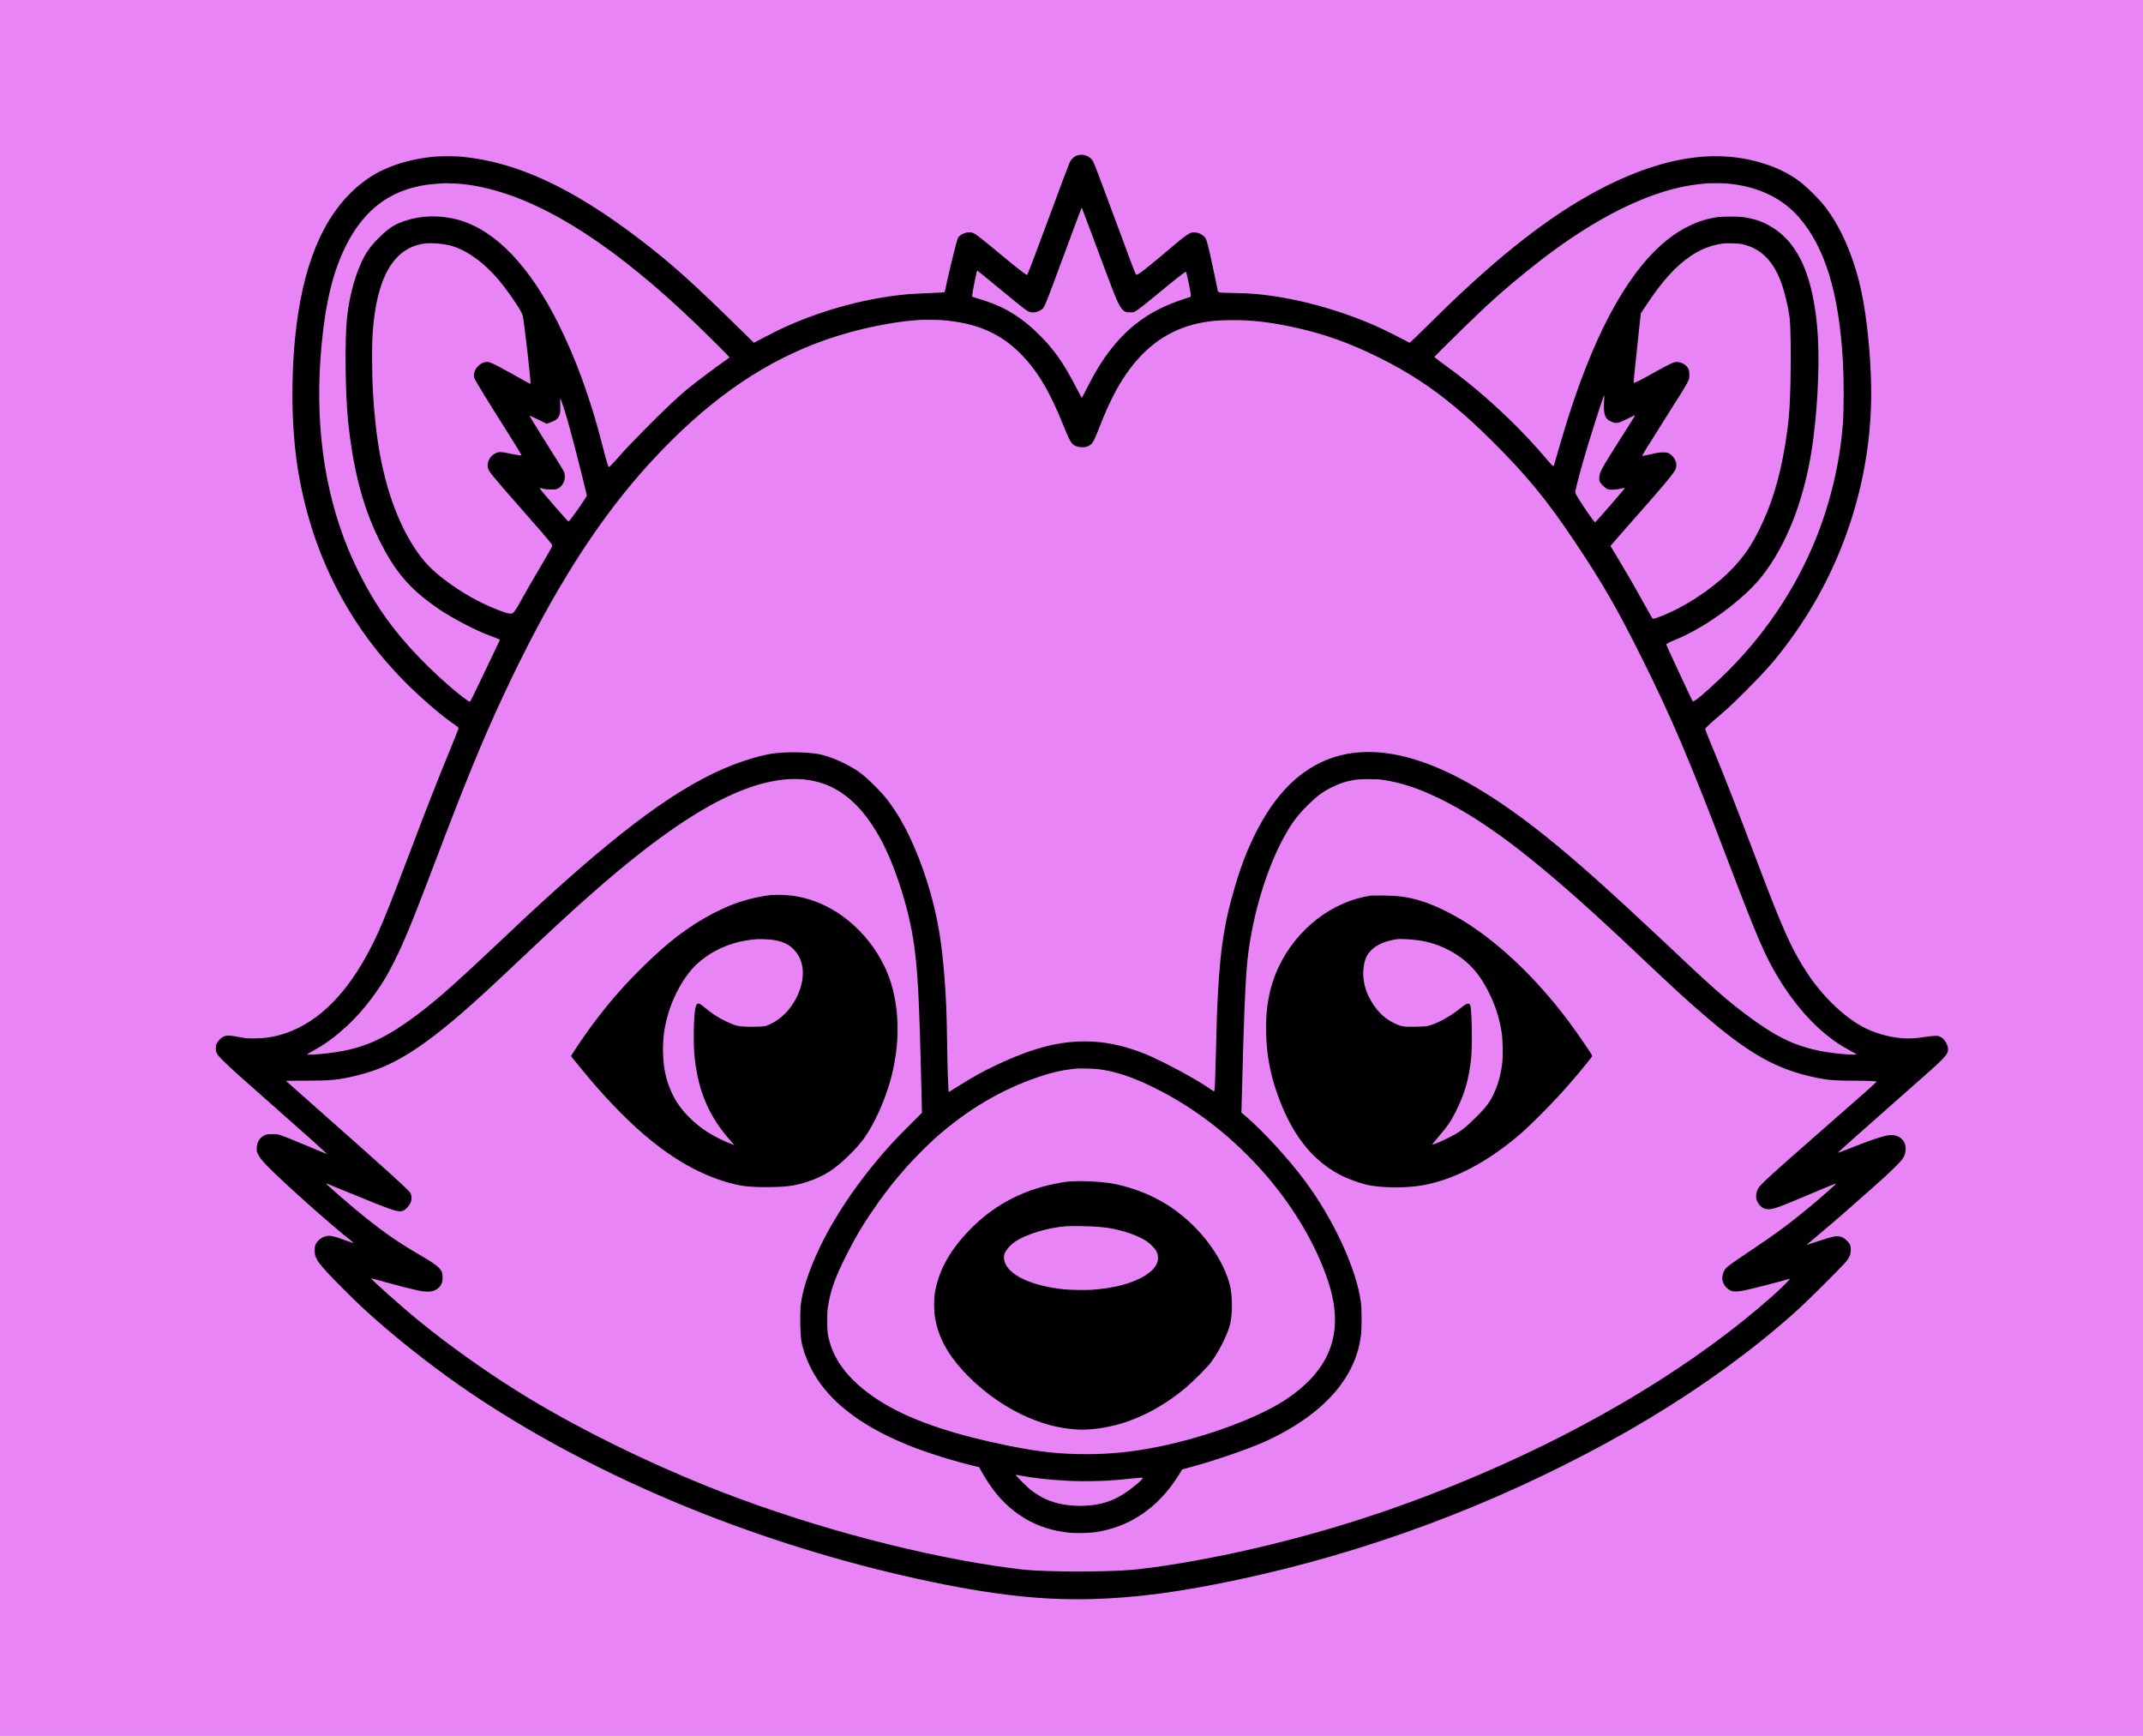
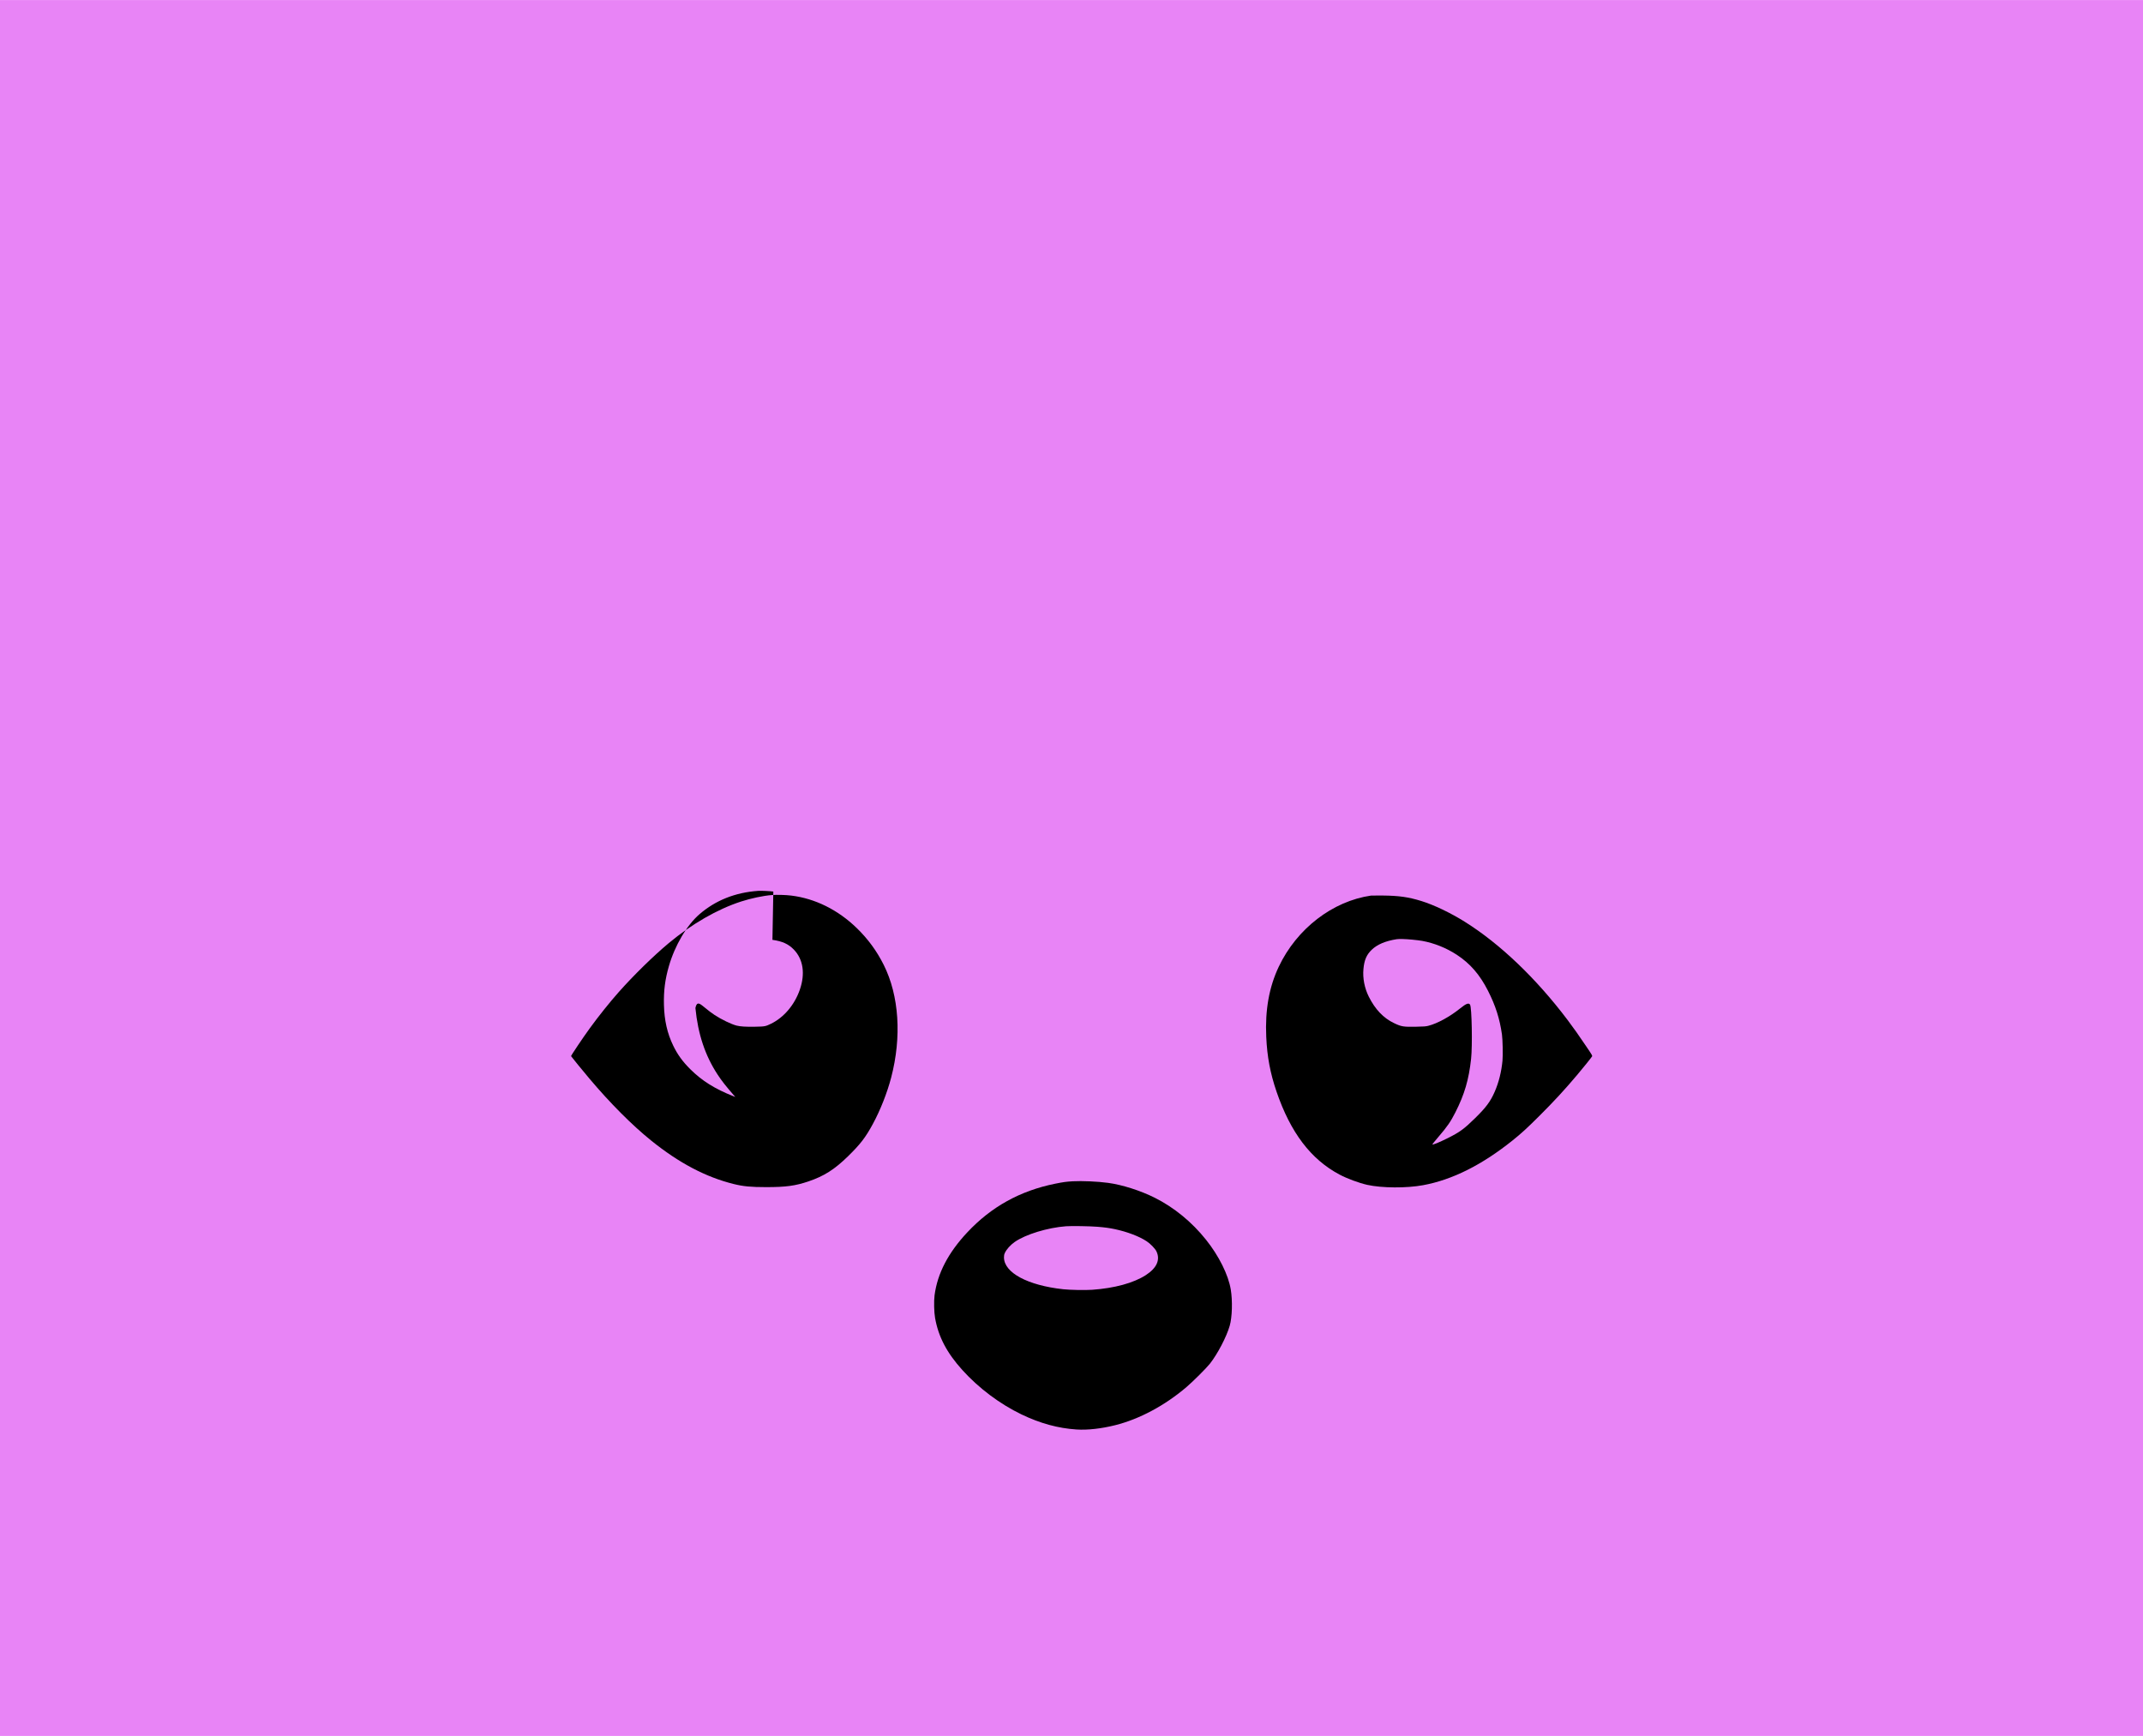
<svg xmlns="http://www.w3.org/2000/svg" version="1.1" width="6305pt" height="5107pt" viewBox="0,0,256,207.344">
  <g fill="#e884f6" fill-rule="nonzero" stroke="none" stroke-width="1" stroke-linecap="butt" stroke-linejoin="miter" stroke-miterlimit="10" stroke-dasharray="" stroke-dashoffset="0" font-family="none" font-weight="none" font-size="none" text-anchor="none" style="mix-blend-mode: normal">
    <path d="M0,207.344v-207.344h256v207.344z" id="bgRectangle" />
  </g>
  <g fill="#000000" fill-rule="nonzero" stroke="none" stroke-width="1" stroke-linecap="butt" stroke-linejoin="miter" stroke-miterlimit="10" stroke-dasharray="" stroke-dashoffset="0" font-family="none" font-weight="none" font-size="none" text-anchor="none" style="mix-blend-mode: normal">
    <g transform="translate(0.926,-6.137) scale(0.041,0.041)">
      <g transform="translate(0,5107) scale(0.1,-0.1)">
-         <path d="M31200,45056c-30,-7 -73,-22 -95,-33c-54,-29 -130,-106 -154,-159c-39,-82 -307,-794 -661,-1754c-346,-939 -574,-1535 -590,-1545c-18,-11 -286,196 -755,585c-727,603 -775,639 -886,654c-108,16 -263,-37 -337,-114c-37,-38 -44,-56 -81,-189c-83,-299 -282,-1137 -337,-1418c-3,-16 -13,-24 -37,-28c-17,-3 -214,-12 -437,-20c-223,-9 -484,-22 -580,-30c-1154,-99 -2429,-433 -3538,-929c-216,-96 -446,-210 -755,-373l-217,-115l-375,368c-1398,1376 -2034,1946 -2950,2646c-1973,1508 -3596,2259 -5205,2409c-172,16 -606,16 -775,0c-569,-54 -1047,-177 -1505,-389c-309,-142 -636,-372 -909,-637c-976,-949 -1528,-2479 -1685,-4675c-53,-735 -55,-1644 -5,-2320c42,-582 104,-1050 205,-1550c446,-2221 1477,-4165 3044,-5740c430,-432 1022,-946 1367,-1185c175,-122 193,-139 183,-173c-13,-47 -112,-293 -280,-702c-337,-820 -656,-1633 -1093,-2790c-766,-2027 -961,-2493 -1303,-3116c-689,-1255 -1538,-2035 -2514,-2309c-245,-68 -430,-95 -695,-102c-236,-6 -305,0 -528,43c-333,65 -422,51 -552,-87c-83,-89 -109,-153 -103,-260c7,-124 34,-167 217,-350c203,-202 466,-439 1511,-1359c985,-868 1545,-1372 1509,-1358c-8,3 -194,81 -414,173c-548,230 -812,337 -930,376c-95,32 -107,33 -245,33c-128,0 -152,-2 -203,-23c-78,-31 -135,-76 -179,-141c-53,-80 -73,-148 -73,-255c0,-82 3,-96 36,-165c55,-115 139,-217 356,-431c540,-535 1805,-1658 2323,-2063c63,-49 110,-91 103,-93c-6,-2 -80,21 -164,52c-431,159 -530,179 -668,136c-118,-37 -220,-123 -269,-229c-25,-52 -27,-68 -27,-177c0,-109 3,-126 29,-190c54,-130 119,-216 367,-485c171,-185 679,-694 919,-920c690,-649 1605,-1398 2510,-2056c1903,-1383 4243,-2670 6755,-3717c2095,-872 4335,-1591 6546,-2101c2282,-526 3937,-733 5512,-688c1313,38 2576,206 4276,568c3731,795 7365,2146 10761,4002c1624,887 3145,1892 4460,2946c419,336 856,710 1165,997c275,255 1118,1095 1269,1264c153,171 194,270 184,444c-6,98 -29,141 -125,232c-87,82 -146,110 -239,117c-105,7 -199,-16 -570,-139c-182,-60 -335,-109 -340,-109c-12,0 22,30 336,293c497,417 786,667 1555,1351c387,344 471,422 643,591c256,250 311,330 334,489c28,194 -47,349 -207,426c-115,56 -232,61 -400,19c-197,-49 -516,-161 -915,-321c-253,-101 -432,-169 -441,-166c-13,5 401,376 1776,1588c446,393 875,773 955,845c293,263 400,376 450,474c44,88 23,212 -59,338c-47,73 -99,117 -171,144c-48,19 -69,20 -160,15c-58,-3 -190,-20 -295,-36c-230,-38 -462,-48 -652,-31c-406,38 -837,168 -1158,348c-563,317 -1160,901 -1589,1555c-451,688 -704,1251 -1436,3188c-610,1614 -1019,2658 -1394,3557c-114,274 -145,356 -137,370c16,30 176,180 346,323c279,235 450,394 841,785c589,588 870,910 1274,1460c1609,2193 2450,4881 2369,7570c-32,1068 -160,2138 -345,2880c-214,855 -573,1646 -993,2185c-175,226 -463,515 -701,706c-348,278 -805,492 -1345,629c-1277,324 -2697,86 -4315,-721c-1405,-702 -2850,-1788 -4575,-3440c-127,-122 -439,-427 -693,-678c-254,-251 -466,-456 -473,-456c-6,0 -88,41 -182,92c-238,126 -612,310 -797,392c-1067,470 -2251,798 -3305,915c-305,34 -446,42 -845,50c-320,6 -391,10 -422,24c-21,9 -38,18 -38,19c0,14 -189,911 -226,1071c-78,340 -112,458 -143,497c-75,94 -200,153 -327,154c-60,0 -80,-4 -135,-31c-85,-43 -228,-152 -494,-378c-742,-631 -997,-831 -1049,-823c-24,4 -43,50 -367,927c-611,1651 -845,2273 -889,2361c-51,100 -157,177 -280,200c-64,12 -80,12 -150,-4zM13007,44230c353,-16 638,-61 1032,-161c1743,-442 3707,-1722 5981,-3899c329,-315 1011,-993 1010,-1005c-1,-5 -69,-57 -153,-115c-210,-145 -781,-574 -1022,-767c-308,-247 -704,-621 -1330,-1254c-380,-385 -544,-559 -750,-794c-154,-176 -241,-265 -261,-265c-20,0 -58,128 -194,655c-344,1339 -765,2495 -1286,3537c-835,1669 -1823,2698 -2885,3003c-67,20 -181,46 -253,59c-521,96 -1043,44 -1499,-149c-197,-84 -384,-223 -614,-458c-241,-246 -367,-432 -503,-740c-189,-425 -331,-982 -394,-1547c-69,-616 -53,-2218 30,-3020c145,-1399 421,-2468 885,-3420c471,-966 916,-1486 1764,-2062c408,-277 1094,-633 1510,-783c72,-25 160,-60 197,-77l67,-30l-19,-47c-10,-25 -83,-179 -162,-341c-80,-162 -238,-493 -352,-735c-224,-476 -325,-677 -342,-682c-32,-10 -318,209 -620,474c-834,731 -1503,1472 -1987,2201c-343,516 -685,1161 -934,1762c-724,1749 -988,3773 -778,5975c121,1264 345,2160 727,2908c454,888 1088,1432 1928,1655c293,78 541,111 975,130c17,1 121,-3 232,-8zM50066,44230c891,-69 1629,-413 2126,-989c761,-881 1166,-2213 1278,-4201c29,-512 29,-1389 0,-1785c-82,-1133 -356,-2303 -794,-3388c-606,-1498 -1554,-2889 -2742,-4022c-456,-435 -784,-712 -832,-703c-8,2 -36,50 -63,108c-26,58 -198,426 -383,819c-185,393 -335,722 -334,730c4,22 96,69 278,143c640,259 1430,779 2036,1339c297,274 511,528 739,874c621,944 1051,2215 1234,3650c145,1141 188,2413 111,3250c-152,1627 -611,2554 -1483,2995c-198,100 -414,163 -687,202c-126,17 -593,18 -715,0c-310,-45 -555,-119 -833,-252c-879,-422 -1664,-1316 -2390,-2720c-421,-815 -836,-1866 -1206,-3055c-65,-209 -327,-1102 -348,-1182c-7,-29 -16,-43 -27,-43c-20,0 -79,60 -186,190c-289,348 -761,852 -1133,1207c-643,615 -1181,1067 -1808,1519c-135,98 -267,196 -292,219l-47,42l270,273c286,288 928,912 1205,1171c502,468 1087,960 1695,1426c1549,1186 3021,1918 4277,2127c135,23 383,52 493,59c124,8 444,6 561,-3zM31595,42725c150,-401 339,-908 420,-1125c323,-868 403,-1031 540,-1103c33,-18 58,-21 140,-22c90,0 105,3 152,28c77,40 250,174 588,453c571,473 879,714 892,700c24,-24 145,-607 141,-677l-3,-51l-235,-78c-887,-295 -1510,-724 -2067,-1422c-254,-318 -477,-680 -730,-1182c-76,-151 -138,-265 -143,-260c-5,5 -68,124 -140,264c-400,775 -661,1144 -1141,1615c-213,209 -390,354 -609,500c-354,235 -622,356 -1167,525l-133,41v34c0,66 128,706 144,723c3,3 11,1 18,-5c52,-39 338,-273 628,-513c373,-309 719,-588 790,-636c78,-54 173,-73 266,-54c76,16 189,75 220,115c57,75 125,248 544,1380c340,920 536,1444 562,1505l20,45l15,-35c8,-19 137,-363 288,-765zM12587,42475c249,-31 385,-65 562,-142c459,-199 927,-597 1329,-1131c307,-408 509,-728 531,-842c46,-245 221,-1766 221,-1928v-44l-104,55c-57,31 -243,134 -413,230c-306,173 -535,293 -646,337c-115,46 -243,13 -353,-92c-64,-60 -96,-112 -119,-192c-28,-97 -18,-147 61,-284c85,-148 357,-592 594,-967c433,-688 510,-809 613,-980l109,-180l-45,-3c-25,-2 -101,9 -169,23c-285,60 -327,67 -399,68c-64,1 -85,-4 -142,-31c-160,-74 -259,-253 -229,-412c22,-118 75,-184 1042,-1285c578,-659 637,-727 731,-845c126,-159 121,-131 50,-264c-33,-63 -126,-226 -207,-363c-366,-619 -494,-842 -749,-1302c-32,-57 -79,-126 -105,-152c-46,-48 -47,-49 -109,-49c-73,0 -149,24 -405,125c-503,199 -1004,482 -1473,834c-426,319 -657,563 -925,976c-562,865 -946,2066 -1107,3465c-79,680 -115,1322 -115,2045c-1,482 7,668 40,995c118,1178 468,1915 1048,2207c136,69 310,119 466,136c90,10 307,6 417,-8zM50535,42462c556,-122 937,-515 1166,-1202c89,-266 179,-657 214,-925c34,-260 45,-1140 25,-1985c-17,-717 -52,-1115 -150,-1716c-164,-1003 -408,-1799 -776,-2524c-222,-439 -404,-706 -702,-1033c-468,-513 -1209,-1041 -1892,-1349c-301,-136 -474,-197 -497,-174c-7,6 -121,207 -254,446c-311,561 -417,745 -722,1253l-250,417l20,23c11,12 111,128 223,257c112,129 387,442 610,694c617,698 902,1037 1010,1198c49,73 68,166 51,248c-22,107 -112,224 -215,278c-48,25 -59,27 -171,26c-107,0 -144,-6 -350,-53c-126,-28 -237,-51 -247,-49c-21,3 77,163 663,1088c507,798 606,959 666,1086c36,76 38,83 38,184c0,136 -19,193 -86,260c-105,105 -261,146 -383,100c-82,-31 -332,-161 -566,-293c-409,-231 -569,-311 -587,-293c-6,6 29,361 133,1321l75,700l174,261c450,678 836,1106 1260,1396c291,200 585,319 920,373c133,21 479,14 600,-13zM27206,40250c1001,-78 1699,-373 2294,-971c503,-507 856,-1097 1262,-2109c125,-313 204,-474 261,-530c22,-23 62,-48 95,-60c167,-63 339,-43 447,52c59,52 118,173 245,503c279,722 555,1252 881,1688c576,771 1285,1217 2174,1366c232,39 397,52 715,58c592,11 1128,-45 1805,-188c942,-199 1696,-465 2597,-915c838,-419 1497,-849 2204,-1440c351,-293 605,-527 1043,-959c1007,-996 1625,-1747 2428,-2951c827,-1239 1225,-1930 1946,-3374c866,-1733 1413,-3019 2496,-5868c863,-2269 1092,-2804 1468,-3430c544,-907 1207,-1617 1899,-2034c49,-30 150,-87 225,-127c74,-40 146,-81 160,-92c24,-18 24,-19 -90,-19c-209,0 -682,52 -948,106c-771,154 -1307,418 -2188,1078c-398,298 -731,580 -1260,1065c-210,193 -252,232 -1000,937c-1709,1607 -2661,2457 -3550,3170c-1481,1187 -2752,1929 -3868,2258c-1019,301 -1917,267 -2687,-101c-893,-426 -1588,-1265 -2147,-2593c-126,-297 -241,-631 -368,-1060c-329,-1116 -452,-2009 -515,-3755c-6,-148 -17,-558 -25,-910c-17,-721 -33,-1186 -44,-1229c-4,-16 -12,-31 -17,-33c-6,-2 -33,12 -60,32c-296,213 -813,509 -1400,803c-276,138 -406,197 -609,277c-845,331 -1625,418 -2460,274c-532,-92 -1129,-298 -1835,-634c-377,-179 -657,-335 -1081,-601c-152,-96 -279,-174 -281,-174c-5,0 -9,62 -28,470c-5,113 -14,534 -20,935c-12,892 -30,1333 -80,1970c-69,864 -157,1448 -315,2085c-224,901 -569,1796 -950,2460c-103,181 -304,481 -408,610c-243,302 -634,678 -867,832c-346,229 -830,435 -1142,487c-355,59 -916,66 -1298,16c-215,-28 -533,-109 -870,-221c-1527,-511 -3181,-1661 -5750,-3999c-429,-390 -655,-601 -1390,-1296c-1392,-1315 -1948,-1800 -2600,-2264c-915,-651 -1541,-885 -2625,-980c-93,-8 -215,-15 -270,-15c-118,0 -128,-10 114,124c342,190 624,398 966,713c253,232 478,485 713,798c271,362 454,660 666,1085c298,597 535,1176 1176,2865c906,2389 1389,3565 1998,4870c1220,2616 2416,4589 3746,6180c708,847 1524,1660 2296,2286c1580,1281 3232,2038 5183,2374c316,54 534,81 872,108c99,8 554,6 671,-3zM46511,37873c-23,-382 29,-516 233,-592c133,-50 175,-41 447,94c173,86 219,105 219,90c0,-7 -39,-69 -430,-685c-571,-901 -610,-974 -610,-1147c0,-83 19,-119 112,-209c84,-83 120,-103 195,-114c73,-9 236,5 333,30c112,29 118,28 82,-17c-68,-86 -298,-354 -512,-598c-349,-397 -325,-372 -344,-356c-55,46 -435,605 -528,778c-36,67 -39,78 -33,121c20,133 188,753 355,1307c111,369 384,1223 440,1375c17,47 33,91 36,99c13,38 15,-14 5,-176zM16189,37727c82,-249 162,-528 301,-1057c124,-472 329,-1287 360,-1432l23,-106l-48,-79c-121,-196 -464,-673 -485,-673c-24,0 -859,964 -846,977c3,3 49,-5 103,-18c79,-19 125,-24 238,-24c133,0 143,1 197,28c87,43 158,136 188,246c16,59 14,167 -4,217c-17,51 -130,234 -629,1028c-213,340 -386,620 -383,623c10,10 95,-27 300,-129l198,-99l84,30c204,74 265,128 301,264c13,51 15,96 10,257c-5,167 -4,192 8,177c7,-10 45,-114 84,-230zM23160,26870c330,-30 605,-106 875,-241c699,-351 1287,-1105 1734,-2226c279,-700 512,-1532 615,-2203c128,-829 171,-1617 235,-4305l18,-740l-337,-335c-185,-184 -401,-405 -480,-490c-888,-960 -1652,-2048 -2140,-3053c-332,-682 -544,-1330 -580,-1772c-20,-256 -9,-805 21,-984c39,-233 133,-509 265,-776c460,-931 1392,-1677 2829,-2265c563,-230 1394,-489 2073,-645c12,-3 22,-9 22,-13c0,-17 189,-338 275,-467c576,-861 1391,-1352 2384,-1436c199,-17 554,-7 736,21c468,71 907,236 1288,486c456,299 806,666 1132,1188l95,153l198,53c729,194 1711,531 2210,756c1218,552 2079,1283 2502,2125c160,318 252,619 297,970c25,198 25,760 0,954c-127,976 -794,2422 -1640,3558c-463,623 -1206,1434 -1695,1852l-149,127l3,87c3,47 11,354 19,681c47,1835 82,2760 131,3405c100,1331 537,2865 1106,3885c214,383 379,603 672,895c251,251 435,389 671,507c261,131 455,195 710,234c167,26 624,27 800,1c535,-78 1051,-248 1670,-551c1295,-634 2661,-1664 4760,-3591c300,-275 586,-542 1160,-1085c888,-839 1294,-1211 1745,-1599c1370,-1181 2155,-1618 3336,-1860c319,-66 517,-80 1099,-81c389,-1 609,-10 625,-26c5,-5 -117,-119 -288,-270c-163,-143 -709,-622 -1212,-1064c-1967,-1728 -1939,-1701 -1995,-1895c-24,-83 -17,-193 18,-261c63,-124 149,-200 250,-220c149,-31 301,15 917,276c762,323 1129,474 1137,467c7,-8 -461,-422 -732,-648c-589,-492 -1027,-817 -1760,-1306c-660,-441 -727,-493 -779,-598c-43,-88 -61,-193 -46,-268c25,-126 110,-235 231,-296c57,-28 70,-31 160,-31c68,0 137,8 221,26c268,56 869,208 1186,300c85,25 160,43 166,41c15,-6 -292,-310 -509,-502c-2188,-1944 -5176,-3766 -8515,-5193c-2347,-1003 -4581,-1721 -7020,-2258c-1166,-257 -2463,-472 -3185,-528c-804,-63 -2388,-58 -3090,9c-178,18 -565,69 -870,115c-2634,402 -5755,1267 -8375,2323c-1809,729 -3644,1633 -5150,2540c-1073,646 -2267,1485 -3219,2262c-512,417 -1441,1245 -1397,1245c15,0 170,-41 456,-121c331,-93 737,-195 930,-236c174,-36 332,-37 425,-4c129,46 217,135 251,255c24,86 16,242 -16,311c-54,115 -219,239 -660,495c-567,329 -972,607 -1515,1038c-385,307 -1185,997 -1185,1024c0,10 -42,27 605,-240c1286,-528 1463,-591 1595,-561c60,14 96,37 162,107c123,129 156,282 91,419c-33,71 -728,702 -2308,2098c-752,664 -1189,1052 -1269,1126l-51,48l505,1c823,1 1017,19 1560,151c709,171 1299,459 2027,990c663,483 1329,1063 2590,2256c1064,1007 1686,1579 2318,2133c1872,1640 3323,2606 4543,3024c546,187 1071,265 1512,226zM31790,18425c493,-65 971,-224 1595,-530c1241,-609 2368,-1495 3320,-2610c792,-928 1409,-1983 1754,-3000c404,-1192 233,-2136 -529,-2919c-198,-204 -417,-382 -693,-565c-790,-524 -2285,-1081 -3665,-1365c-760,-157 -1419,-226 -2147,-226c-771,0 -1381,66 -2265,245c-1512,306 -2651,680 -3480,1143c-931,519 -1534,1169 -1728,1863c-65,230 -77,327 -76,629c0,231 3,296 21,410c80,505 215,878 567,1566c241,470 404,748 673,1148c345,513 669,933 1068,1382c174,197 613,638 800,805c940,838 1933,1428 3032,1800c362,123 678,197 968,228c55,6 116,13 135,15c84,10 532,-3 650,-19zM29515,6584c622,-112 1401,-173 2065,-160c429,8 597,18 1110,71c327,33 368,36 375,25c11,-17 -33,-67 -133,-153c-380,-325 -694,-502 -1051,-591c-389,-98 -896,-96 -1292,4c-295,74 -552,204 -806,408c-96,77 -383,365 -405,406c-9,17 -8,18 23,12c19,-4 70,-14 114,-22z" />
-         <path d="M22260,23499c-250,-20 -605,-95 -895,-189c-691,-224 -1437,-654 -2110,-1215c-442,-369 -1014,-928 -1455,-1425c-261,-294 -585,-699 -840,-1050c-208,-286 -552,-800 -547,-814c6,-14 349,-435 536,-656c605,-717 1242,-1356 1801,-1806c811,-653 1589,-1062 2403,-1264c278,-69 498,-90 947,-90c572,0 846,37 1228,166c458,155 761,348 1160,738c357,350 505,543 718,936c217,400 417,906 533,1350c311,1188 232,2389 -216,3284c-203,406 -457,753 -784,1071c-548,533 -1215,864 -1914,949c-160,20 -423,27 -565,15zM22280,22194c291,-41 470,-123 626,-286c271,-283 333,-700 173,-1164c-153,-443 -464,-811 -842,-995c-159,-77 -177,-81 -465,-86c-263,-5 -425,5 -537,33c-154,40 -445,180 -640,309c-97,64 -154,107 -350,267c-128,104 -175,89 -209,-64c-50,-220 -65,-1015 -26,-1407c75,-762 283,-1386 647,-1940c117,-179 237,-332 478,-609l37,-42l-54,21c-539,212 -920,451 -1259,789c-223,222 -369,424 -495,683c-175,361 -260,738 -271,1192c-10,408 32,736 143,1122c174,606 523,1198 895,1519c468,403 1038,630 1704,678c89,6 337,-5 445,-20z" />
+         <path d="M22260,23499c-250,-20 -605,-95 -895,-189c-691,-224 -1437,-654 -2110,-1215c-442,-369 -1014,-928 -1455,-1425c-261,-294 -585,-699 -840,-1050c-208,-286 -552,-800 -547,-814c6,-14 349,-435 536,-656c605,-717 1242,-1356 1801,-1806c811,-653 1589,-1062 2403,-1264c278,-69 498,-90 947,-90c572,0 846,37 1228,166c458,155 761,348 1160,738c357,350 505,543 718,936c217,400 417,906 533,1350c311,1188 232,2389 -216,3284c-203,406 -457,753 -784,1071c-548,533 -1215,864 -1914,949c-160,20 -423,27 -565,15zM22280,22194c291,-41 470,-123 626,-286c271,-283 333,-700 173,-1164c-153,-443 -464,-811 -842,-995c-159,-77 -177,-81 -465,-86c-263,-5 -425,5 -537,33c-154,40 -445,180 -640,309c-97,64 -154,107 -350,267c-128,104 -175,89 -209,-64c75,-762 283,-1386 647,-1940c117,-179 237,-332 478,-609l37,-42l-54,21c-539,212 -920,451 -1259,789c-223,222 -369,424 -495,683c-175,361 -260,738 -271,1192c-10,408 32,736 143,1122c174,606 523,1198 895,1519c468,403 1038,630 1704,678c89,6 337,-5 445,-20z" />
        <path d="M39725,23484c-1124,-161 -2168,-965 -2693,-2074c-281,-594 -400,-1257 -364,-2043c26,-581 116,-1057 300,-1597c409,-1192 997,-1968 1832,-2413c222,-118 570,-247 810,-301c427,-95 1147,-99 1628,-10c848,156 1710,587 2602,1300c253,202 436,369 791,724c423,422 719,743 1093,1185c172,203 410,499 435,540c15,24 11,31 -169,297c-226,335 -363,529 -539,763c-918,1217 -1971,2223 -3001,2867c-416,260 -898,490 -1260,602c-379,117 -651,156 -1130,161c-168,2 -318,1 -335,-1zM40920,22200c113,-11 243,-27 290,-36c351,-64 704,-205 1010,-405c389,-254 671,-580 909,-1049c221,-435 341,-812 407,-1275c21,-151 30,-599 15,-763c-31,-324 -108,-631 -226,-902c-126,-287 -250,-455 -572,-771c-320,-314 -446,-406 -793,-580c-260,-129 -450,-207 -450,-183c0,9 52,74 180,224c254,296 351,437 489,709c265,522 391,952 457,1556c42,384 21,1503 -30,1581c-40,60 -114,32 -291,-111c-297,-240 -664,-440 -928,-506c-69,-17 -125,-22 -347,-26c-373,-8 -435,2 -651,106c-305,145 -547,399 -732,767c-126,252 -182,540 -157,810c24,261 91,416 242,560c160,154 401,256 728,307c67,11 265,5 450,-13z" />
        <path d="M31030,15160c-187,-11 -272,-22 -510,-70c-1023,-206 -1864,-672 -2563,-1419c-556,-593 -869,-1196 -953,-1831c-22,-171 -15,-495 15,-663c97,-548 343,-1016 795,-1516c476,-527 1092,-989 1721,-1292c545,-262 1069,-405 1605,-440c323,-21 722,24 1130,126c705,177 1448,575 2075,1111c193,165 579,550 681,679c225,286 484,781 578,1107c72,249 85,728 30,1058c-72,428 -346,978 -720,1446c-413,518 -931,942 -1494,1224c-414,208 -951,379 -1360,434c-300,41 -760,61 -1030,46zM31748,13835c223,-18 348,-36 511,-70c357,-76 706,-208 924,-352c108,-70 247,-214 285,-293c118,-246 11,-486 -308,-693c-356,-230 -912,-382 -1565,-428c-208,-14 -641,-6 -845,16c-1034,113 -1719,481 -1724,925c0,61 5,86 26,133c50,107 162,232 288,320c315,220 958,417 1495,457c155,12 695,3 913,-15z" />
      </g>
    </g>
  </g>
</svg>